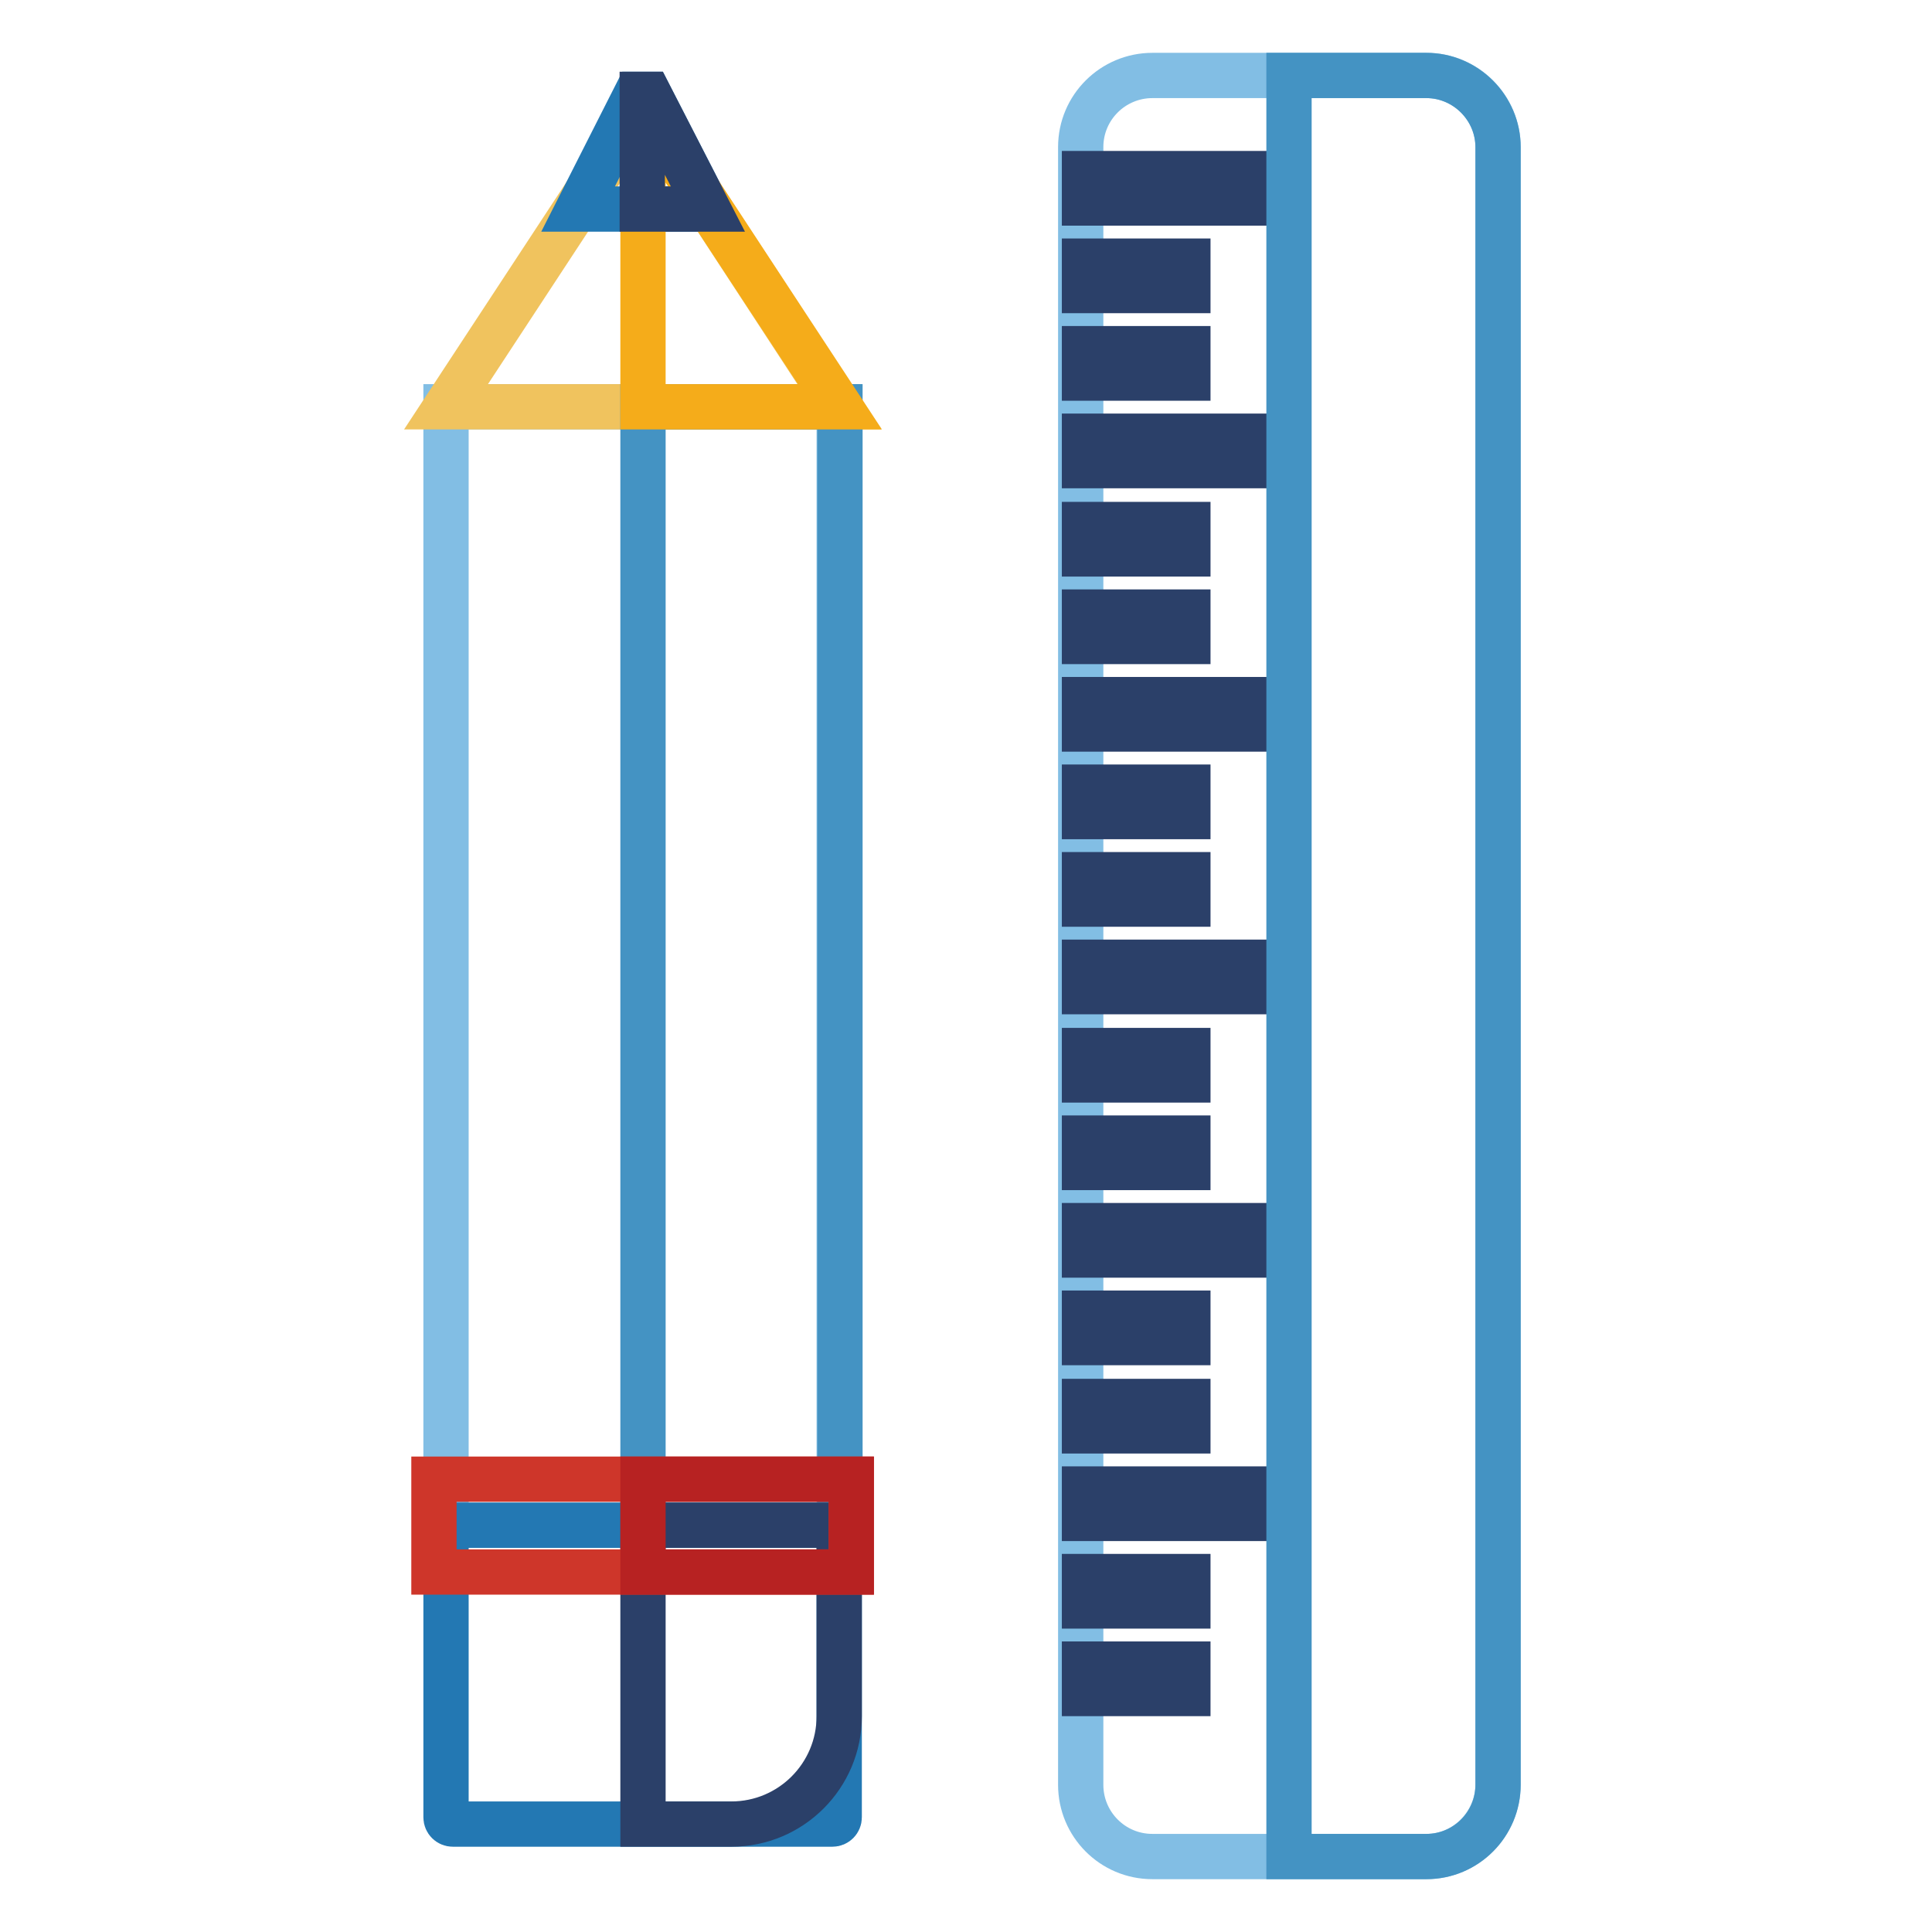
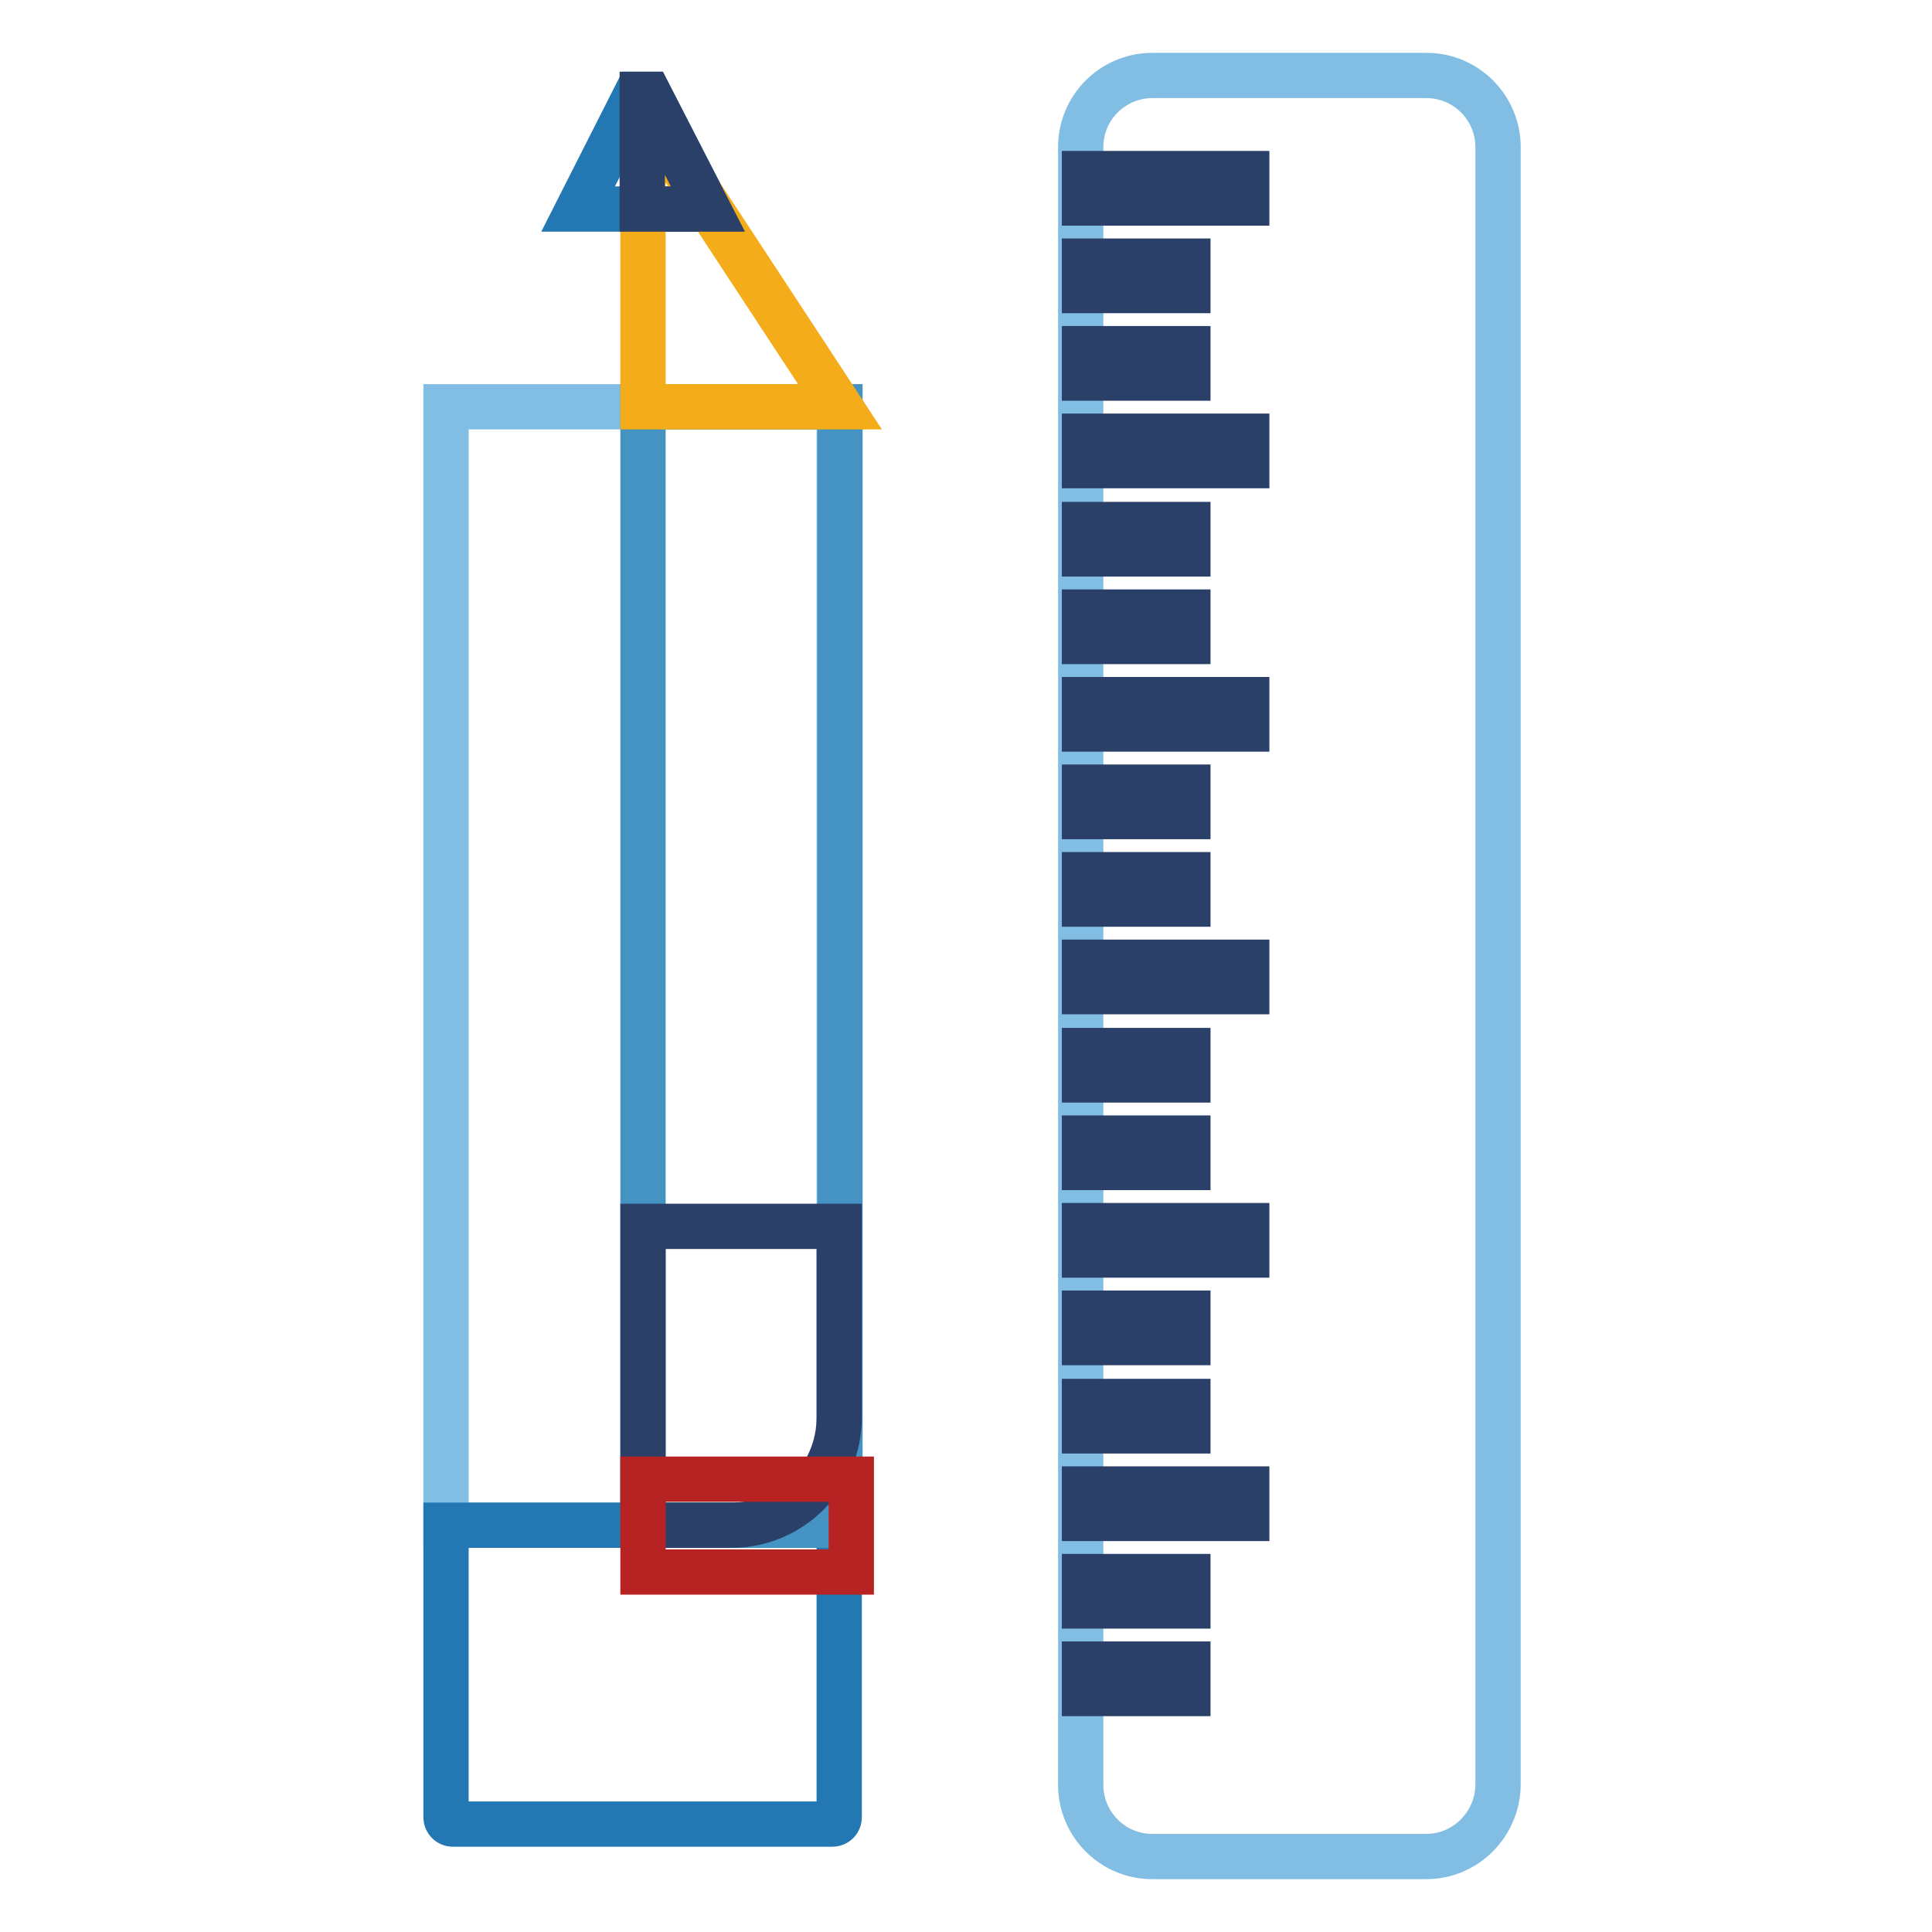
<svg xmlns="http://www.w3.org/2000/svg" version="1.1" x="0px" y="0px" viewBox="0 0 256 256" enable-background="new 0 0 256 256" xml:space="preserve">
  <g>
    <path stroke-width="6" fill-opacity="0" stroke="#82bee4" d="M59.1,53.9h52.1v148.2H59.1V53.9z" />
    <path stroke-width="6" fill-opacity="0" stroke="#2378b3" d="M110.3,241.7H60c-0.5,0-0.9-0.4-0.9-0.9v-38.7h52.1v38.7C111.2,241.3,110.8,241.7,110.3,241.7z" />
-     <path stroke-width="6" fill-opacity="0" stroke="#f0c35e" d="M111.2,53.9H59.1l23.5-35.8h5.2L111.2,53.9z" />
    <path stroke-width="6" fill-opacity="0" stroke="#82bee4" d="M189,246h-36.3c-5.3,0-9.5-4.3-9.5-9.5V19.5c0-5.3,4.3-9.5,9.5-9.5h36.3c5.3,0,9.5,4.3,9.5,9.5v216.9 C198.5,241.7,194.2,246,189,246z" />
    <path stroke-width="6" fill-opacity="0" stroke="#2378b3" d="M93.8,27.7H76.6l7.7-15.2H86L93.8,27.7z" />
    <path stroke-width="6" fill-opacity="0" stroke="#2b4069" d="M143.7,23h21.5v3.9h-21.5V23z M143.7,57.8h21.5v3.9h-21.5V57.8z M143.7,92.7h21.5v3.9h-21.5V92.7z  M143.7,127.5h21.5v3.9h-21.5V127.5z M143.7,162.4h21.5v3.9h-21.5V162.4z M143.7,197.3h21.5v3.9h-21.5V197.3z M143.7,34.6h13.7v3.9 h-13.7V34.6z M143.7,81.1h13.7V85h-13.7V81.1z M143.7,104.3h13.7v3.9h-13.7V104.3z M143.7,115.9h13.7v3.9h-13.7V115.9z  M143.7,139.2h13.7v3.9h-13.7V139.2z M143.7,150.8h13.7v3.9h-13.7V150.8z M143.7,174h13.7v3.9h-13.7V174z M143.7,185.7h13.7v3.9 h-13.7V185.7z M143.7,208.9h13.7v3.9h-13.7V208.9z M143.7,220.5h13.7v3.9h-13.7V220.5z M143.7,46.2h13.7v3.9h-13.7V46.2z  M143.7,69.5h13.7v3.9h-13.7V69.5z" />
    <path stroke-width="6" fill-opacity="0" stroke="#4493c3" d="M85.2,53.9h26.1v148.2H85.2V53.9z" />
-     <path stroke-width="6" fill-opacity="0" stroke="#2b4069" d="M85.2,202.1v39.6h11.7c7.9,0,14.3-6.4,14.3-14.3v-25.3H85.2z" />
-     <path stroke-width="6" fill-opacity="0" stroke="#ce362a" d="M57.5,196h55.3v12.3H57.5V196z" />
+     <path stroke-width="6" fill-opacity="0" stroke="#2b4069" d="M85.2,202.1h11.7c7.9,0,14.3-6.4,14.3-14.3v-25.3H85.2z" />
    <path stroke-width="6" fill-opacity="0" stroke="#b72222" d="M85.2,196h27.6v12.3H85.2V196z" />
    <path stroke-width="6" fill-opacity="0" stroke="#f5ac1a" d="M85.2,53.9h26.1L87.8,18.1h-2.6V53.9z" />
    <path stroke-width="6" fill-opacity="0" stroke="#2b4069" d="M85.2,27.7h8.6L86,12.5h-0.9V27.7z" />
-     <path stroke-width="6" fill-opacity="0" stroke="#4493c3" d="M189,10h-18.2v236H189c5.3,0,9.5-4.3,9.5-9.5V19.5C198.5,14.3,194.2,10,189,10z" />
  </g>
</svg>